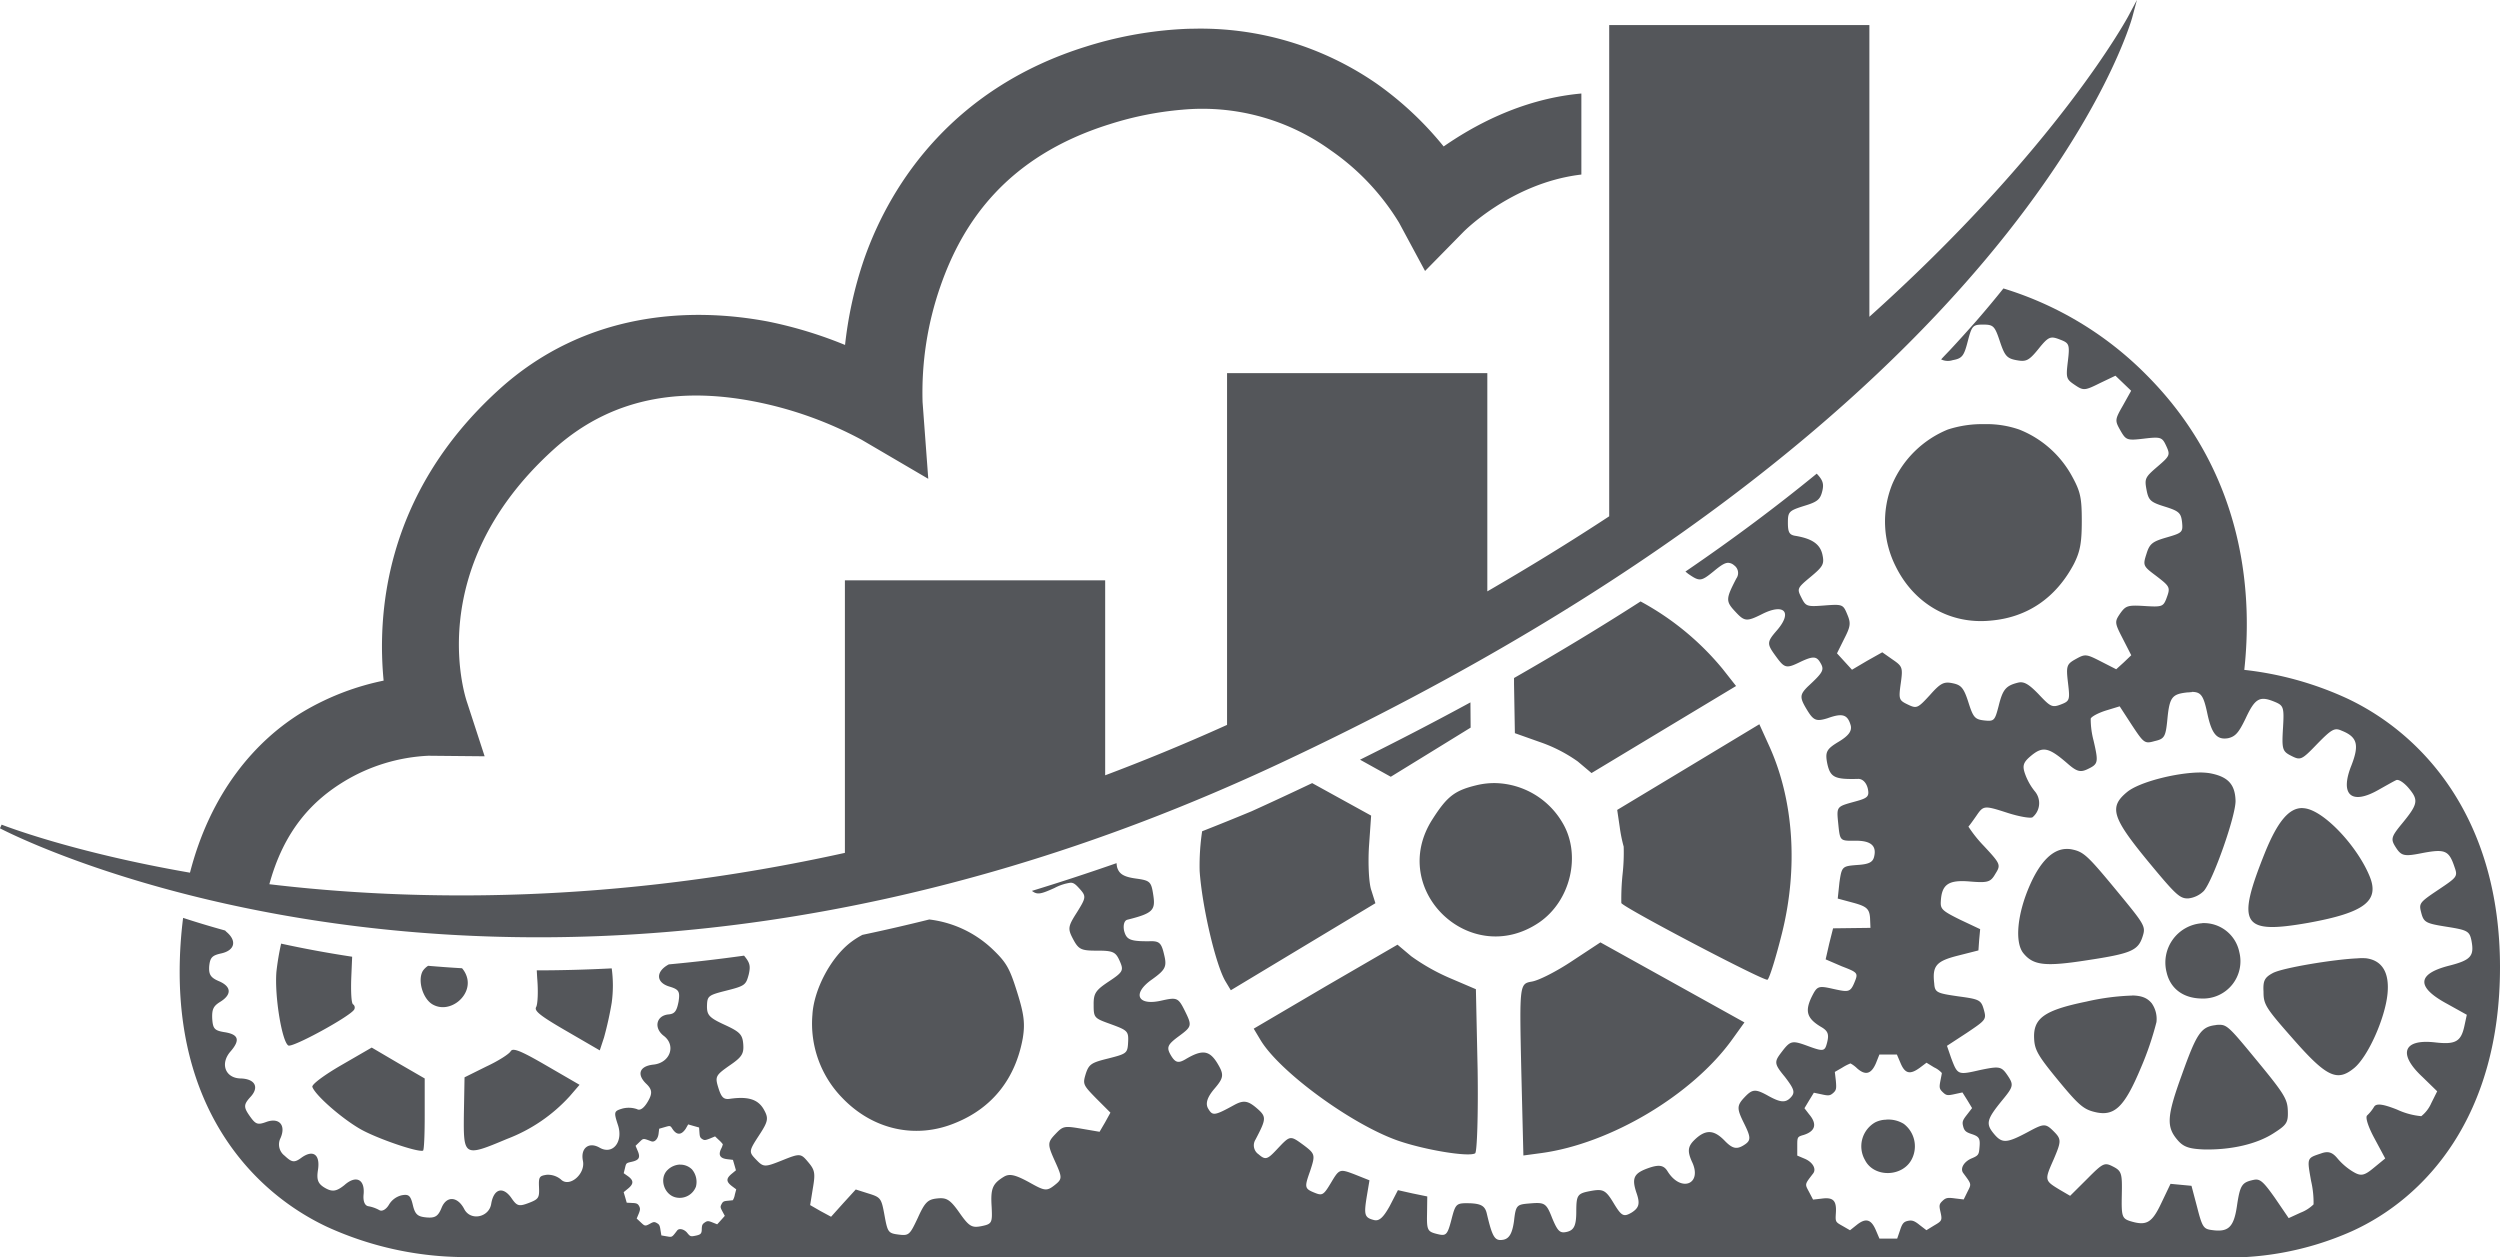
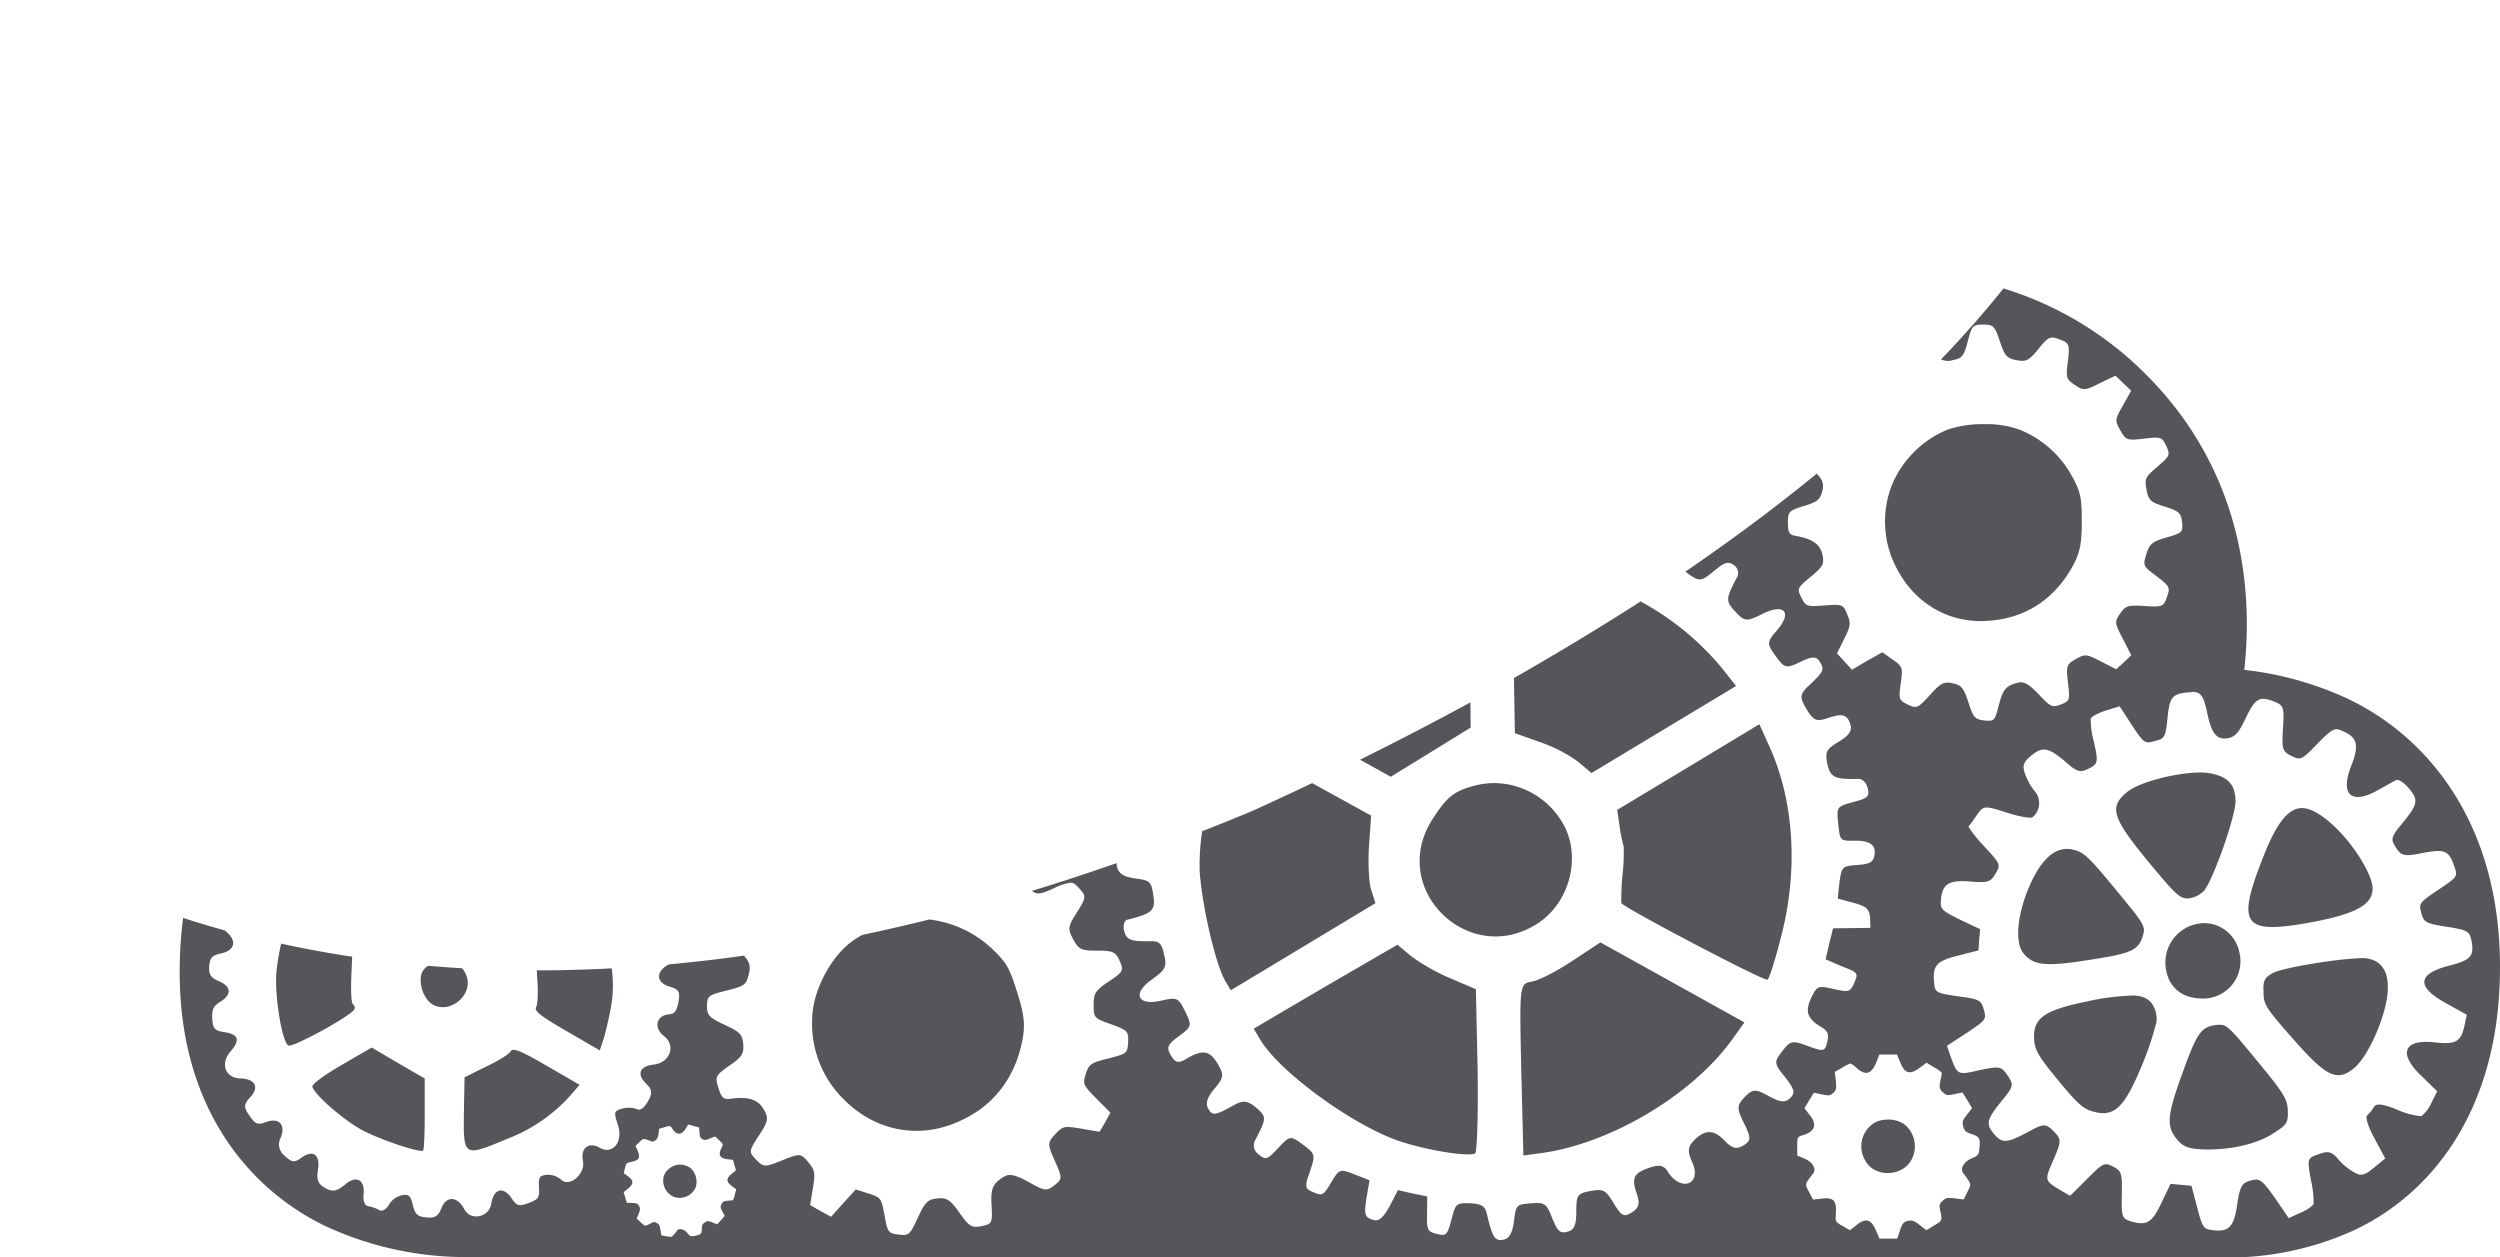
<svg xmlns="http://www.w3.org/2000/svg" id="svg5" viewBox="0 0 531.66 267.34">
  <defs>
    <style>.cls-1{stroke:#54565a;stroke-miterlimit:13.07;stroke-width:0.86px;}</style>
  </defs>
  <title>offprem</title>
  <path id="path3233" fill="#54565a" d="M437,157.81h0q-2.68,3.36-5.73,6.87l0,0c-1.77,2-3.66,4.11-5.62,6.21-.61.65-1.27,1.31-1.89,2a3.3,3.3,0,0,0,2.46.16c2-.36,2.4-.87,3.2-4,.87-3.35,1.09-3.56,3.27-3.56s2.47.29,3.56,3.56c1,3,1.46,3.63,3.49,4s2.62.22,4.73-2.4,2.54-2.76,4.51-2,2.18.95,1.74,4.58-.36,3.86,1.46,5.09,2.11,1.24,5.3-.36l3.35-1.6,1.67,1.6,1.67,1.6-1.74,3.12c-1.75,3.06-1.75,3.2-.51,5.39,1.16,2,1.38,2.1,5,1.67s3.86-.29,4.73,1.6.73,2.11-1.89,4.36-2.76,2.54-2.33,4.87.88,2.69,3.93,3.64,3.42,1.38,3.64,3.34c.21,2.11,0,2.25-3.27,3.2-3,.87-3.64,1.31-4.3,3.49-.8,2.47-.72,2.62,2,4.65,3.12,2.4,3.12,2.47,2.18,5-.65,1.6-1,1.67-4.58,1.45s-4-.07-5.16,1.53c-1.24,1.82-1.24,2,.5,5.38l1.82,3.56-1.6,1.53-1.6,1.45-3.27-1.67c-3.12-1.6-3.34-1.6-5.31-.51s-2.1,1.46-1.67,5.09.37,3.85-1.52,4.58-2.26.44-4.73-2.18c-2.11-2.18-3.13-2.76-4.36-2.47-2.62.65-3.28,1.45-4.15,5-.8,3.05-.94,3.27-3,3.05s-2.4-.65-3.42-3.85-1.6-3.71-3.41-4.08-2.55,0-4.8,2.55c-2.55,2.76-2.77,2.91-4.66,2s-2-1.09-1.52-4.5.36-3.64-1.75-5.09l-2.18-1.53L408,237l-3.2,1.89-1.59-1.74-1.6-1.75,1.52-3.06c1.38-2.69,1.46-3.34.66-5.23-.87-2.11-1-2.18-4.8-1.89s-4,.22-4.95-1.67-.94-2,2-4.44c2.61-2.18,2.91-2.69,2.47-4.72-.51-2.26-2.26-3.42-5.89-4-1.16-.22-1.45-.8-1.45-2.76,0-2.33.21-2.55,3.41-3.57,2.91-.87,3.49-1.38,3.93-3.27.34-1.47.06-2.27-1.21-3.6-8.25,6.75-17.49,13.71-27.92,20.82l.56.46c2.48,1.72,2.77,1.65,5.45-.52,1.48-1.23,2.32-1.78,3.05-1.8h0a2,2,0,0,1,1.29.53,2,2,0,0,1,.47,2.81c-2.25,4.35-2.3,4.83-.17,7.09,1.91,2.06,2.38,2.11,5.62.49,4.67-2.37,6.56-.51,3.25,3.37-2.23,2.56-2.25,2.9-.34,5.52s2.22,2.76,5.3,1.24c2.5-1.17,3.35-1.24,4.13.06,1,1.63.8,2.07-2.61,5.23-1.66,1.67-1.74,2.27-.28,4.71s2,2.78,4.5,2c3.19-1.15,4.28-.81,4.94,1.57.26,1.17-.47,2.17-2.59,3.44-2.6,1.56-2.89,2.18-2.4,4.66.65,2.93,1.58,3.37,6.6,3.23.9,0,1.68.76,2,2,.39,1.75,0,2.08-2.64,2.8-4.08,1.13-4,1-3.62,4.84.36,3.55.36,3.55,3.55,3.51,3.41-.05,4.65,1.09,4.06,3.43-.29,1.17-1.15,1.58-3.61,1.73-3.17.25-3.26.3-3.76,3.71l-.36,3.43,3.3.89c2.79.76,3.42,1.27,3.57,3.17l.09,2.17-4,.05-3.95.05-.82,3.26-.76,3.34,3.44,1.48c3.47,1.34,3.52,1.42,2.66,3.49s-1.33,2-4.41,1.33c-3.34-.76-3.5-.66-4.75,1.86-1.35,2.92-.89,4.42,2.06,6.19,1.52.86,1.74,1.6,1.32,3.3-.48,1.95-.77,2-4.07.79s-3.71-1.2-5.45,1.06-1.88,2.58.51,5.46c2.09,2.73,2.27,3.4,1.17,4.51s-2.23.89-4.55-.37c-2.85-1.61-3.49-1.56-5.18.23s-1.64,2.43-.12,5.51,1.57,3.71-.14,4.74c-1.46.88-2.37.65-4-1.05-2.32-2.38-4.11-2.41-6.52,0-1.3,1.33-1.35,2.36-.42,4.46,2.34,4.8-2.28,6.69-5.15,2.11-.79-1.31-1.78-1.48-3.82-.81-3.4,1.16-3.92,2.14-2.75,5.54.71,2.11.49,3-1.06,4-1.71,1-2.15.84-3.86-2s-2.28-3.06-5-2.55-2.92.87-2.94,4.32c0,2.85-.42,3.91-1.83,4.31-1.63.43-2.09,0-3.3-2.89-1.22-3.14-1.58-3.37-4.55-3.13s-3.17.24-3.57,3.81c-.36,2.54-1,3.7-2.29,3.93-1.81.31-2.3-.5-3.51-5.65-.38-1.54-1.22-2-3.49-2.11-3-.06-3.11,0-4,3.43s-1.17,3.58-3.12,3.09-2.15-.81-2.08-4.18l.05-3.79-3.16-.65-3.08-.69-1.74,3.37c-1.38,2.49-2.26,3.24-3.3,3-2.08-.51-2.22-1.1-1.59-5l.58-3.46L299,346.2c-3.16-1.2-3.24-1.15-5,1.8-1.66,2.77-1.87,2.79-3.76,2s-1.84-1.22-.69-4.46c1.14-3.46,1.12-3.67-1.32-5.52-3-2.19-2.86-2.16-5.85,1-1.88,2-2.34,2.18-3.76.93a2.3,2.3,0,0,1-.67-3.14c2.37-4.53,2.39-4.87.1-6.82-1.77-1.48-2.72-1.58-4.64-.53-4.24,2.33-4.59,2.32-5.52.77-.63-1.06-.23-2.41,1.33-4.24,2-2.33,2.07-3,.65-5.37-1.72-2.84-3.26-3-6.76-.92-1.55.93-2.2.77-3.13-.77-1-1.71-.82-2.28,1.72-4.14,2.7-2,2.77-2.22,1.3-5.21s-1.73-3.06-5-2.34c-5.14,1.21-6.41-1.46-2-4.53,2.78-2,3.15-2.67,2.53-5.18-.53-2.34-.95-2.86-2.53-2.91-4.72.08-5.47-.25-6-2.25-.21-1.09,0-2.14.71-2.32,5.39-1.35,6-2,5.51-5.2-.44-2.94-.67-3.14-3.81-3.57-2.54-.36-3.49-1-3.9-2.43a6.59,6.59,0,0,1-.11-.83q-9.2,3.21-18,5.9c1.15.88,1.88.7,4.79-.61a10.29,10.29,0,0,1,3.44-1.13c.7,0,1.13.43,1.88,1.25,1.49,1.65,1.41,1.92-.53,5.05-1.92,3-2,3.47-.82,5.7s1.75,2.46,5.16,2.45,3.92.31,4.77,2.24.72,2.3-2.31,4.3c-2.76,1.84-3.28,2.49-3.25,4.92,0,2.78.09,2.9,3.48,4.11,3.95,1.45,4,1.52,3.82,4.42-.15,1.83-.5,2-4.2,2.94-3.54.87-4.09,1.2-4.76,3.2-.68,2.25-.64,2.39,2.23,5.32l3,3-1.14,2.07-1.17,2-3.86-.66c-3.69-.63-3.92-.56-5.57,1.18s-1.68,2.15-.07,5.71,1.6,3.81-.1,5.15-2.15,1.17-5.5-.71c-2.85-1.54-4.07-1.81-5.23-1.12-2.46,1.5-2.87,2.52-2.62,6.43.16,3.36.08,3.63-2.14,4.08-2.06.41-2.65.1-4.7-2.83s-2.82-3.26-4.78-3.05-2.59.81-4.08,4.12c-1.71,3.62-1.88,3.84-4.09,3.56s-2.34-.49-3-4.11-.79-3.81-3.4-4.62l-2.71-.86-2.6,2.85-2.65,2.95L185.43,354l-2.19-1.26.58-3.6c.55-3.18.42-3.87-1-5.54-1.56-1.87-1.73-1.9-5.49-.39s-4,1.5-5.57-.13-1.61-1.77.59-5.14c2-3.05,2.1-3.67,1-5.6-1.24-2.13-3.38-2.76-7.27-2.19-1.25.15-1.74-.35-2.36-2.35-.74-2.37-.59-2.66,2.34-4.72,2.68-1.82,3.11-2.52,2.95-4.58s-.74-2.62-4-4.12-3.74-2.08-3.71-4c.06-2.13.26-2.28,4.18-3.27s4.1-1.2,4.7-3.42c.4-1.78.28-2.47-1-4-5.49.77-10.84,1.38-16,1.86-2.79,1.49-2.77,3.82.07,4.7,2.1.62,2.34,1.06,2,3.25-.4,2-.81,2.58-2.15,2.69-2.61.26-3.16,2.89-1,4.55,2.66,2,1.4,5.73-2.17,6.12-3,.31-3.68,2.1-1.44,4.18,1.18,1.18,1.21,2,.23,3.68-.81,1.39-1.65,2-2.31,1.61a5.43,5.43,0,0,0-3.09-.12c-1.78.54-1.87.69-1,3.37,1.27,3.59-1,6.58-3.85,4.95-2.28-1.32-4.09.09-3.56,2.76.62,2.82-2.88,5.8-4.67,4a4.35,4.35,0,0,0-3-1c-1.62.24-1.75.46-1.66,2.68s-.07,2.51-2.22,3.33-2.52.6-3.74-1.19c-1.76-2.39-3.66-1.82-4.2,1.31-.41,2.91-4.35,3.77-5.72,1.21-1.43-2.8-3.82-2.91-4.86-.27-.72,1.75-1.36,2.17-3.21,2s-2.41-.61-2.89-2.66-.92-2.31-2.35-2.05a4.31,4.31,0,0,0-2.72,2c-.59,1-1.46,1.51-2.05,1.16a7.43,7.43,0,0,0-2.28-.82c-.83-.09-1.22-1.11-1.06-2.59.28-3.18-1.65-4.1-4.11-1.89-1.65,1.31-2.53,1.48-4.08.59s-1.84-1.76-1.52-3.83c.51-3.25-1-4.41-3.5-2.62-1.55,1.16-2.08,1-3.59-.41a3,3,0,0,1-.87-3.76c1.2-2.75-.3-4.4-3-3.43-1.88.69-2.29.55-3.58-1.29s-1.27-2.4.12-3.95c2-2.09,1.09-3.9-2-4-3.31-.05-4.45-3.17-2.15-5.77,2.09-2.43,1.71-3.64-1.47-4.1-2-.35-2.31-.75-2.45-2.9-.07-1.91.24-2.61,1.63-3.48,2.57-1.56,2.49-3.28-.18-4.43-1.83-.76-2.2-1.47-2.09-3.18.19-1.86.63-2.29,2.45-2.71,3-.62,3.52-2.68,1.2-4.62a3.31,3.31,0,0,1-.26-.27c-3.14-.87-6.13-1.77-8.94-2.69a91.2,91.2,0,0,0-.73,11.54c0,30.11,16,47,31.44,54.21a71.07,71.07,0,0,0,30.57,6.38H480.89a64.82,64.82,0,0,0,30.19-5.48c15.62-7.06,31.53-24.37,31.53-56.15s-16.44-49.57-32.44-57.13a70.57,70.57,0,0,0-21.94-6.11c1.54-14.06,1.16-40.75-20.87-62.79A72.61,72.61,0,0,0,437,157.8Zm-4.09,28.85a23.57,23.57,0,0,0-7.74,1.15,21.86,21.86,0,0,0-11.78,11.56,21.21,21.21,0,0,0,.73,17.59c3.93,7.93,11.56,12.29,20.07,11.49,7.92-.65,14-4.87,17.81-12.07,1.31-2.62,1.67-4.43,1.67-9.09,0-5.09-.29-6.32-2.18-9.74a22,22,0,0,0-11.12-9.74,21.15,21.15,0,0,0-7.46-1.15Zm-73.06,37.7q-12.44,8-26.92,16.29c0,.39,0,.76,0,1.31l.18,10.42,5.21,1.85a31.73,31.73,0,0,1,8.17,4.17l2.92,2.46,15.37-9.26,15.37-9.25-2.84-3.61a58.75,58.75,0,0,0-17.48-14.38ZM477.06,243.6h0c2,0,2.51.82,3.32,4.64.93,4.37,2.06,5.6,4.4,5.21,1.55-.36,2.25-1.13,3.73-4.2,2-4.31,3-4.83,6.08-3.58,2,.82,2.14,1.11,1.87,5.64s-.13,4.94,1.8,5.91,2.17.89,5.48-2.56c3.12-3.19,3.71-3.47,5.17-2.82,3.36,1.33,3.81,3,2.1,7.4-2.52,6.29,0,8.5,5.8,5.17,1.54-.86,3.21-1.82,3.74-2.05s1.74.62,2.7,1.78c2.07,2.5,1.93,3.33-1.51,7.51-2.36,2.86-2.4,3.31-1.23,5.11s1.85,1.87,5.81,1.07c4.64-.85,5.45-.49,6.63,3.05.71,2,.52,2.14-3.51,4.84s-4.1,2.87-3.57,4.89,1,2.24,5.41,2.94,4.86.92,5.27,3c.6,3.21-.11,4.1-4.78,5.28-6.87,1.76-7,4.56-.39,8.12l4.17,2.32-.51,2.37c-.72,3.36-1.91,4-6.25,3.5-6.79-.77-7.94,2.45-2.68,7.34l3.14,3.06L528,331.05a7.26,7.26,0,0,1-2.13,2.78,15.55,15.55,0,0,1-5.15-1.4c-3-1.19-4.42-1.38-4.89-.59a8.66,8.66,0,0,1-1.47,1.83c-.43.36.17,2.33,1.55,4.88l2.29,4.27-2.44,2c-2,1.66-2.71,1.82-4.31.88a13.29,13.29,0,0,1-3.38-2.86c-1.11-1.35-2-1.65-3.56-1.07-3,1-2.95.89-2.08,5.82a20.12,20.12,0,0,1,.53,5,8.08,8.08,0,0,1-2.76,1.76l-2.53,1.16-2.91-4.27c-2.52-3.57-3.2-4.14-4.52-3.87-2.53.54-2.91,1.07-3.58,5.62s-1.88,5.56-5.38,5.05c-1.72-.22-2-.64-3.08-4.86L477,348.64l-2.23-.21-2.23-.21-1.91,4c-2.05,4.36-3.18,5-6.73,3.91-1.69-.56-1.81-1.08-1.72-5.57s0-5.06-1.84-6-2.12-.82-5.54,2.62l-3.61,3.59L449,349.49c-3.29-2-3.29-2-1.28-6.54,1.61-3.79,1.65-4.23-.05-5.92s-2.08-1.66-5.35.11c-4.63,2.48-5.59,2.55-7.36.41s-1.5-3.07,1.82-7.14c2.36-2.86,2.45-3.25,1.12-5.23s-1.77-2-5.79-1.18c-4.84,1.11-4.84,1.11-6.23-2.57l-.88-2.56,4.21-2.75c4.09-2.75,4.21-2.85,3.63-4.94s-1-2.23-5.42-2.83c-4.55-.66-5-.81-5.13-2.74-.43-3.76.4-4.75,5.07-5.93l4.33-1.1.16-2.29.21-2.23-4.24-2c-3.82-1.89-4.23-2.27-4.13-3.89.18-3.64,1.63-4.63,6.15-4.25,3.85.32,4.43.15,5.44-1.61,1.2-1.91,1.16-2.08-2.41-5.92a27.44,27.44,0,0,1-3.31-4.14c.12-.1.9-1.15,1.74-2.37,1.45-2.11,1.62-2.15,6.37-.62,2.67.88,5.16,1.28,5.53,1a3.9,3.9,0,0,0,.48-5.52,12.56,12.56,0,0,1-2.11-3.81c-.57-1.68-.33-2.39,1.38-3.8,2.44-2,3.71-1.73,7.6,1.63,2,1.77,2.79,2,4.27,1.31,2.36-1.12,2.44-1.4,1.37-6.06a18,18,0,0,1-.62-4.72c.16-.44,1.58-1.2,3.21-1.72l2.95-.9,2.6,4c2.55,3.85,2.71,4,4.85,3.39,2.07-.47,2.34-.9,2.7-4.69.45-4.68,1-5.31,4.26-5.66.36,0,.67-.06,1-.07Zm-153.4,2.23q-11.13,6.06-23.48,12.19l6.54,3.63,8.49-5.22,8.49-5.23Zm61.44,4.65L370,259.59l-15.13,9.11.54,3.66a30.5,30.5,0,0,0,.84,4.15,42.31,42.31,0,0,1-.25,6,50.54,50.54,0,0,0-.25,6c.63,1.06,30.43,16.7,31.08,16.3.41-.24,1.8-4.74,3.1-9.95,3.43-13.81,2.49-28.09-2.63-39.53Zm93.82,10.26c-5,0-13,2-15.61,4.15-3.91,3.22-3.22,5.43,4.58,14.9,5.8,7,6.63,7.78,8.43,7.73a5.55,5.55,0,0,0,3.31-1.59c2-2.34,6.84-16.11,6.74-19.21-.11-3.5-1.64-5.12-5.51-5.83a13.79,13.79,0,0,0-1.94-.15ZM290,263c-4.21,2-8.5,4-12.91,6-3.54,1.47-7,2.87-10.49,4.24a49.59,49.59,0,0,0-.53,8.43c.5,7.46,3.4,20,5.51,23.51l1.12,1.87,15.38-9.26,15.37-9.25-.85-2.7c-.54-1.45-.74-5.65-.52-9.33l.46-6.6Zm39.14,0a16.07,16.07,0,0,0-3.94.39c-4.85,1.14-6.46,2.34-9.65,7.35-9.52,14.93,8.07,31.82,22.71,21.9,6.75-4.61,9-14.42,5-21.17A17,17,0,0,0,329.11,263Zm171.47,5.31c-2.87-.07-5.31,2.88-8,9.51-6.15,15.34-4.88,17.37,9.2,14.9,12-2.17,15.25-4.66,13.06-9.94-2.47-6-8.83-13-13-14.25a4.75,4.75,0,0,0-1.26-.21ZM450.46,277c-2.92,0-5.58,2.63-7.78,7.59-2.74,6.15-3.33,12.29-1.41,14.61,2.11,2.57,4.62,2.86,13.53,1.47,9.31-1.41,10.83-2.05,11.79-5,.72-2.24.57-2.43-5.78-10.13-5.79-7-6.72-7.9-9.09-8.41A5,5,0,0,0,450.46,277ZM208.57,292q-7.23,1.8-14.21,3.27a17.75,17.75,0,0,0-2.34,1.47c-4.35,3.23-8,10.16-8.3,15.53a22.6,22.6,0,0,0,6.36,17.68c6.53,6.81,15.69,8.82,24.1,5.29,7.86-3.2,12.73-9.44,14.28-18,.5-3.08.29-5.05-1.2-9.78-1.62-5.19-2.31-6.35-5.33-9.23A23.58,23.58,0,0,0,208.57,292Zm270.67.8a8.38,8.38,0,0,0-7.53,10.45c.8,3.45,3.52,5.51,7.46,5.56a7.93,7.93,0,0,0,8-9.87A7.69,7.69,0,0,0,479.24,292.78ZM351.3,296.87l-5.95,3.92c-3.24,2.17-7.13,4.18-8.65,4.42-2.6.46-2.63.59-2.23,18.74l.45,18.24,3.79-.51c14.75-2,32.21-12.4,40.69-24.27l2.53-3.52-15.31-8.51Zm-280.57.29a55.18,55.18,0,0,0-1,6c-.41,5.28,1.21,14.87,2.54,15.64.88.51,13.11-6.16,14-7.64a.84.84,0,0,0-.24-1.12c-.37-.21-.48-2.73-.38-5.62l.19-4.5c-5.34-.81-10.38-1.75-15.13-2.79Zm237.42.2-15.27,8.86-15.31,9,1.46,2.44c4.07,6.75,19.29,17.87,29.15,21.35,5.73,2,15.1,3.55,16.48,2.72.41-.25.67-8.27.53-17.72l-.37-17.18-5.38-2.3a43.45,43.45,0,0,1-8.37-4.71Zm204.3,2.9c-4.94.18-16,2-18.13,3.12-1.78.95-2.13,1.65-2,4,0,2.64.41,3.36,6,9.7,7.35,8.41,9.61,9.53,13.28,6.51,2.93-2.42,6.58-10.56,7.09-15.81.43-4.46-1.12-7.08-4.56-7.53a13,13,0,0,0-1.7,0ZM102,301.85a3.76,3.76,0,0,0-1.14,1.1c-1.15,2,0,5.91,2.08,7.11,3.68,2.13,8.58-1.92,7.27-5.92a5.1,5.1,0,0,0-1-1.77c-2.46-.14-4.86-.32-7.23-.52Zm39,.55c-5.47.28-10.78.42-15.9.42l.09,1.63c.25,2.8.12,5.58-.22,6.17-.47.81.87,1.88,6.47,5.12l7.06,4.1.9-2.73a73.73,73.73,0,0,0,1.64-7.41,27.05,27.05,0,0,0,0-7.3Zm323.41,5.78a50.17,50.17,0,0,0-9.75,1.28c-8.95,1.84-11.37,3.52-11.12,7.94.11,2.37.89,3.68,5.12,8.82s5.37,6.14,7.68,6.7c4.28,1.09,6.39-1,9.91-9.4a65.54,65.54,0,0,0,3.3-9.69,5.8,5.8,0,0,0-1-4c-.88-1.07-2-1.62-4.11-1.67Zm18.47,6.22c-.24,0-.5,0-.79.07-3.07.38-4,1.76-7.16,10.62-3.14,8.65-3.3,10.94-1,13.69,1.31,1.59,2.51,2,5.77,2.13,5.84.11,11.25-1.17,14.79-3.47,2.76-1.76,3.08-2.24,3-4.72s-.67-3.55-6.52-10.64c-5.55-6.74-6.36-7.72-8-7.68ZM90,319.24,83.5,323c-3.56,2.06-6.32,4.1-6.12,4.61.58,1.72,6.11,6.6,10.16,8.94,3.31,1.92,12.16,5,13.37,4.61.23-.07.37-3.53.36-7.76l0-7.59-5.6-3.24Zm30.15.48a.65.65,0,0,0-.61.32c-.34.59-2.68,2.08-5.23,3.26l-4.57,2.27-.14,7.88c-.1,9,0,9.08,9.17,5.22a34.69,34.69,0,0,0,13.34-9.08l2.09-2.43-7.07-4.1c-4.14-2.4-6.08-3.36-7-3.34Zm290.48,1h3.72l.76,1.78c.94,2.28,2,2.57,4.09,1.05l1.45-1.09,1.63,1a5.05,5.05,0,0,1,1.63,1.19c0,.15-.18,1-.33,1.78-.25,1.34-.18,1.63.55,2.32s1,.72,2.5.39l1.66-.36,1.05,1.67,1,1.66-1.09,1.41c-.94,1.2-1.05,1.53-.8,2.5s.65,1.24,1.85,1.63c1.63.55,1.81.94,1.59,3.12-.11,1.26-.29,1.48-1.7,2.06-1.63.72-2.42,2.14-1.74,3.08,1.81,2.46,1.78,2.28.91,4l-.8,1.63-1.85-.22c-1.55-.21-1.95-.14-2.64.51s-.76.94-.51,2.1c.47,2.06.44,2.14-1.3,3.15l-1.63,1L419.22,357c-1.12-.91-1.63-1.09-2.5-.91s-1.23.51-1.7,2l-.61,1.78h-3.77l-.76-1.78c-1-2.35-2.14-2.68-4.09-1.12l-1.41,1.12-1.56-.9c-1.56-.87-1.56-.87-1.45-2.75.18-2.65-.54-3.41-3-3.08l-1.85.21-.83-1.59c-.94-1.77-1-1.56.87-4,.69-.94-.11-2.36-1.77-3.08l-1.63-.69v-2c0-1.95,0-2,1.37-2.39,2.5-.8,2.9-2.32,1.16-4.38l-1-1.3,1-1.67,1-1.63,1.71.36c1.44.33,1.77.26,2.42-.32s.69-.94.55-2.57l-.22-1.89,1.56-.9a10.59,10.59,0,0,1,1.77-.91,6.46,6.46,0,0,1,1.41,1.05c1.77,1.56,3,1.23,4-1.08ZM412,334.58a5.42,5.42,0,0,0-2.27.57,5.86,5.86,0,0,0-2.17,8c1.92,3.83,8.11,3.65,10-.26a6,6,0,0,0-1.74-7.42,6.27,6.27,0,0,0-3.81-.9Zm-254.7,1,1.18.34,1.14.32.08,1.08c.06.91.16,1.1.61,1.39s.68.24,1.63-.13l1.08-.45.81.77a5.88,5.88,0,0,1,.84.9,3.76,3.76,0,0,1-.38,1c-.62,1.32-.2,2,1.34,2.18l1.19.14.32,1.1.32,1.12-.92.76c-1.2,1-1.18,1.66.08,2.62l.9.67-.3,1.14a3.13,3.13,0,0,1-.43,1.18l-1.11.11c-.84.08-1,.18-1.29.73s-.26.7.2,1.55l.5.93-.81.91-.81.89-1-.4c-.88-.35-1.09-.36-1.63,0s-.62.6-.65,1.38c0,1.07-.24,1.24-1.58,1.49-.77.15-.93.08-1.52-.66s-1.69-1.07-2.13-.5c-1.15,1.5-1.05,1.45-2.26,1.24l-1.1-.19-.19-1.14c-.14-1-.26-1.19-.76-1.48s-.69-.29-1.34.06c-1.15.64-1.2.63-2.1-.23l-.86-.8.42-1c.34-.82.36-1.15.1-1.64s-.51-.64-1.47-.67l-1.17-.06-.32-1.12-.33-1.12.93-.76c1.23-1,1.22-1.73,0-2.62l-.92-.65.27-1.09c.25-1.07.25-1.07,1.39-1.33,1.61-.35,1.93-.91,1.31-2.34l-.45-1.07.8-.77c.9-.87.76-.85,2.56-.18.68.24,1.39-.47,1.53-1.59l.13-1.09,1.18-.34c1.17-.34,1.19-.35,1.66.4.91,1.35,1.88,1.33,2.81-.07Zm-1.72,8.54a4,4,0,0,0-2.62,1.11c-1.95,1.81-.77,5.46,1.88,5.91a3.69,3.69,0,0,0,4.11-2.32,4.11,4.11,0,0,0-.85-3.68,3.5,3.5,0,0,0-2.52-1Z" transform="translate(-10.95 -96.46)" />
-   <path id="path3239" class="cls-1" fill="#54565a" d="M464,100s-15,28.2-55.93,64.79V102.22H353.6V206.49q-12.51,8.23-26.78,16.48V176.24H272.33v74.65l-.56.26c-8.87,4-17.61,7.58-26.22,10.81V220.31H191.06v57.87c-49.58,11-92.11,10.46-123.37,6.69,3.25-12.43,9.83-18.73,16.31-22.65a38.39,38.39,0,0,1,18.06-5.47l11.36.11-3.52-10.81s-10.29-28.28,18.47-54.31c13.63-12.34,29.34-12.92,42.78-10.38a81.21,81.21,0,0,1,23.29,8.27l13.43,7.87L206.72,182a69,69,0,0,1,3.84-24.87c4.66-13.37,14-27.73,36.29-34.68a70.28,70.28,0,0,1,15.52-3.09,47,47,0,0,1,31.82,8.71,51.21,51.21,0,0,1,14.67,15.55l5.25,9.75,7.76-7.9S332,135.09,346.82,133.2V116.82c-12.46,1.24-22.55,6.89-28.94,11.37a70.44,70.44,0,0,0-14.3-13.51A65.38,65.38,0,0,0,264.52,103c-1.09,0-2.21.07-3.33.14a82.51,82.51,0,0,0-19.2,3.65c-27.42,8.55-41,28.16-46.86,44.9a84,84,0,0,0-4.1,18.75,89.59,89.59,0,0,0-16.84-5.18c-16.45-3.11-38.59-2.14-56.79,14.33C92.66,202,91.63,228,93,241.55a54.82,54.82,0,0,0-17.46,6.69c-9.84,5.95-19.51,16.94-23.87,34.3-25.74-4.43-40.53-10.31-40.53-10.31s113.62,60.33,271.93-13.88S464,100,464,100Z" transform="translate(-10.95 -96.46)" />
</svg>